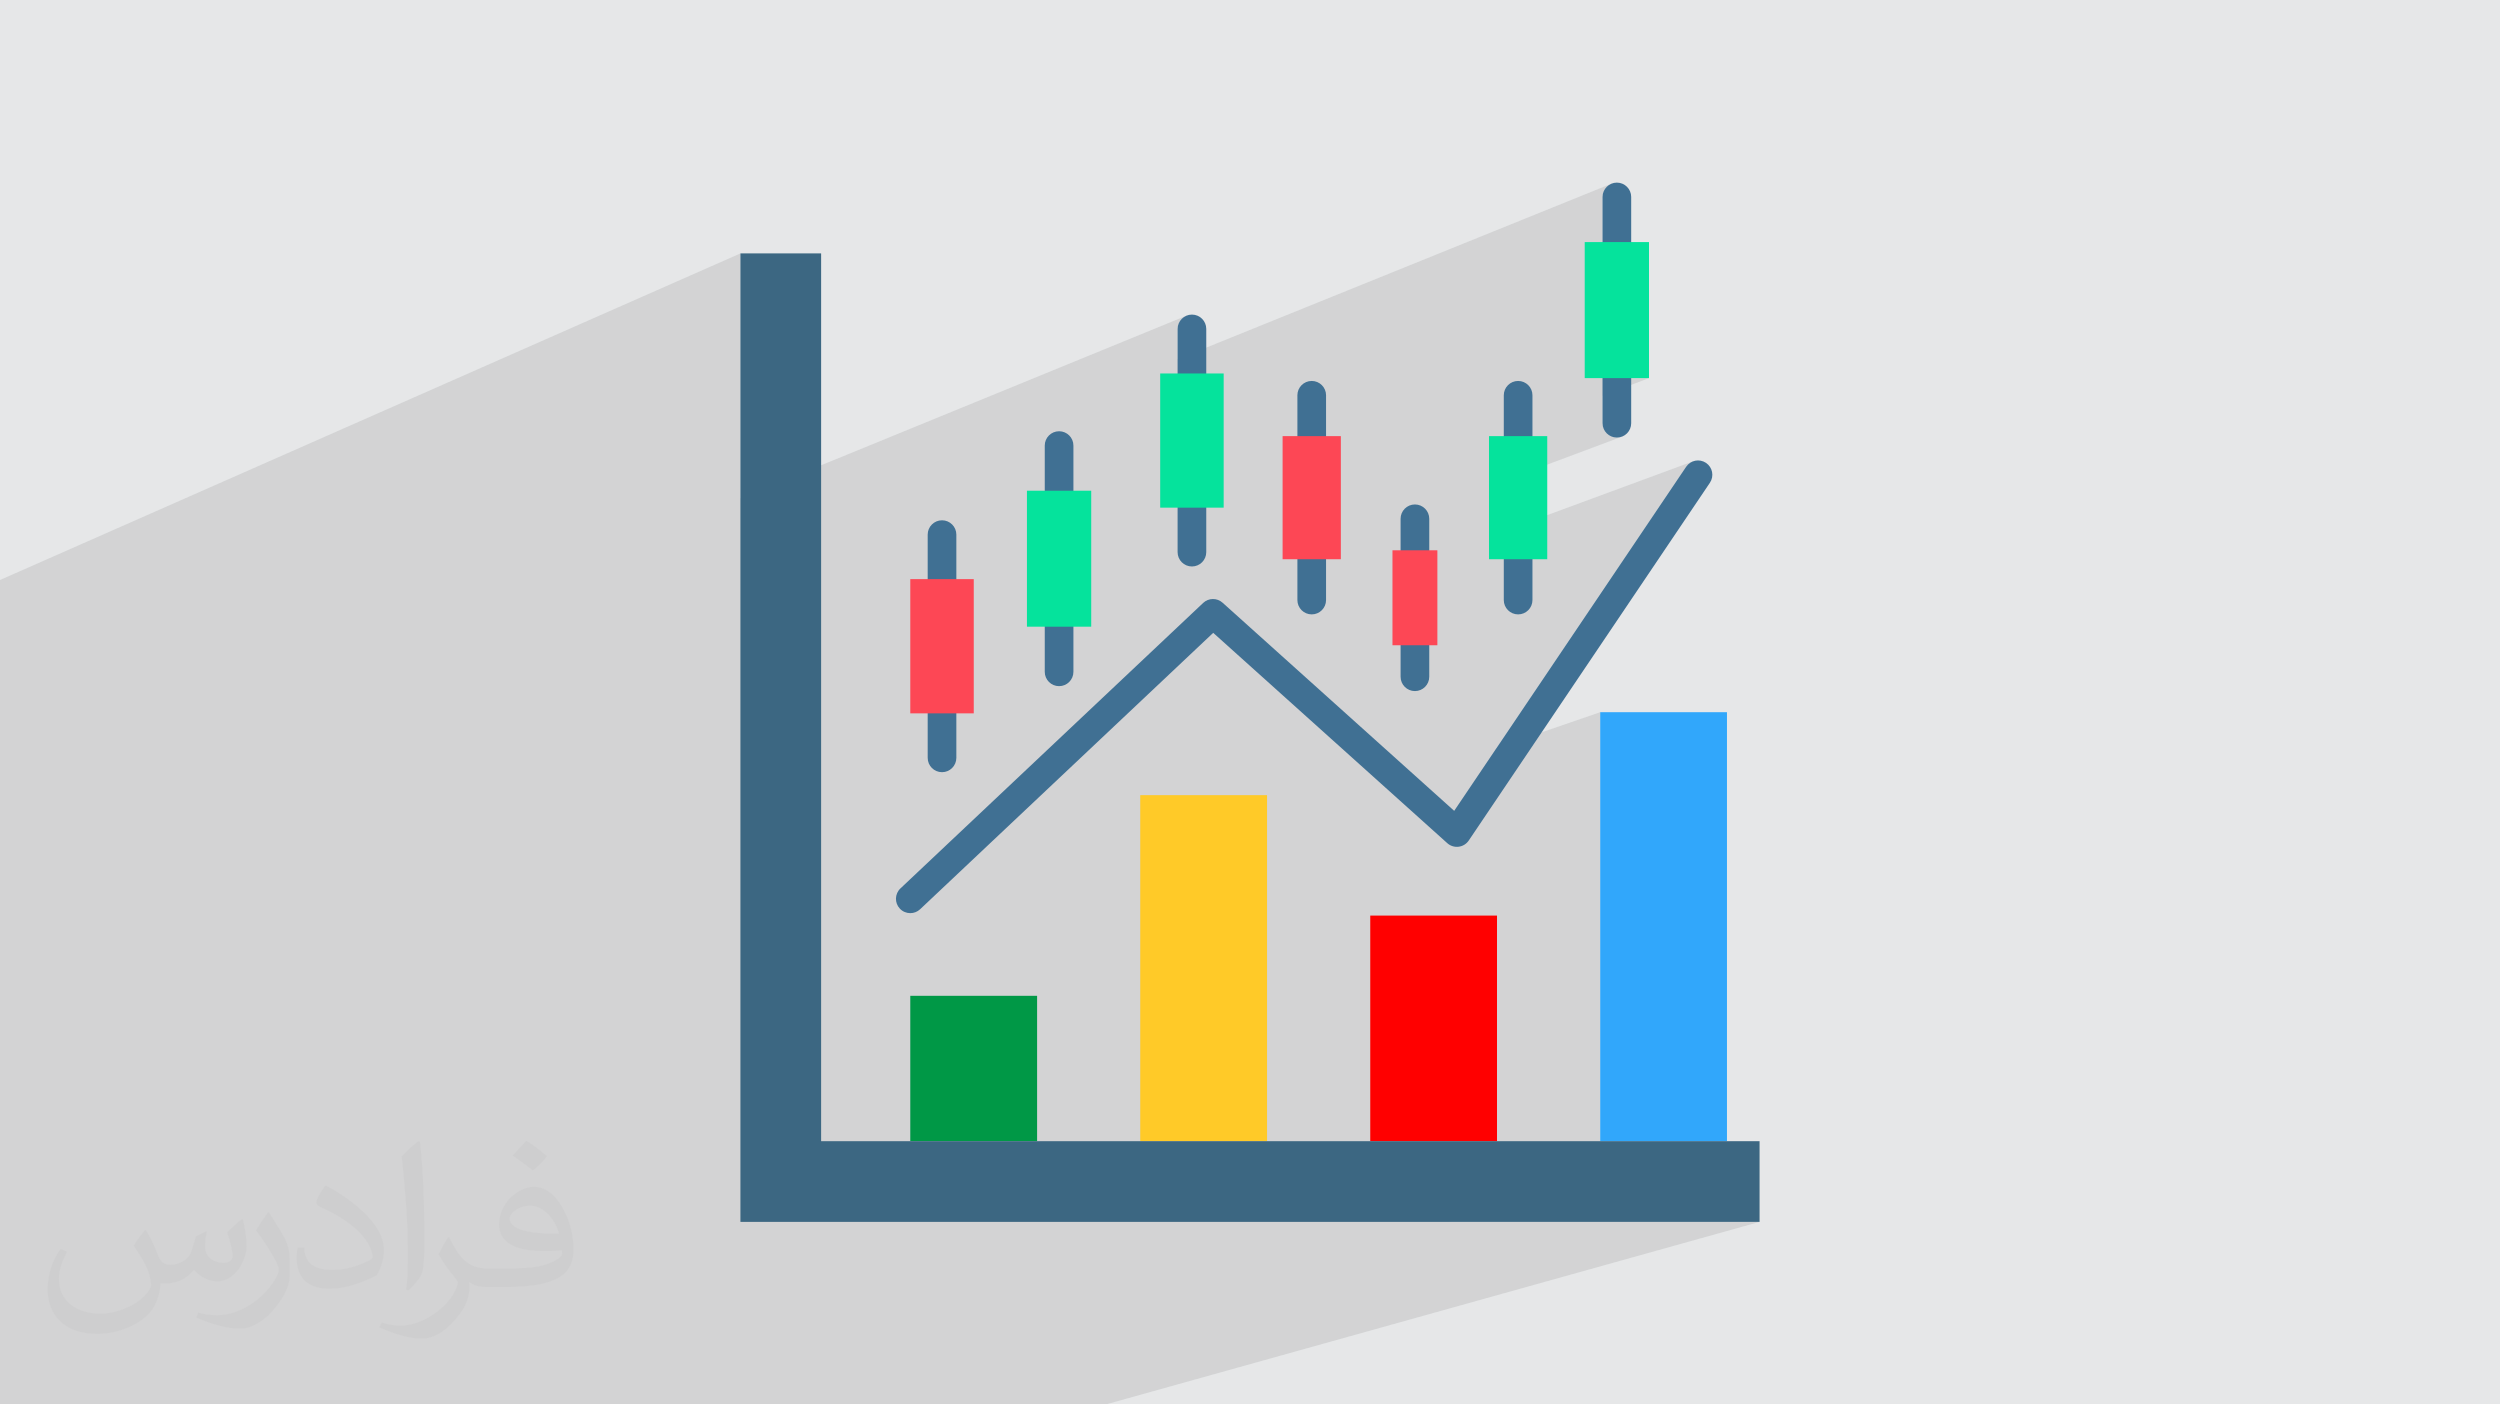
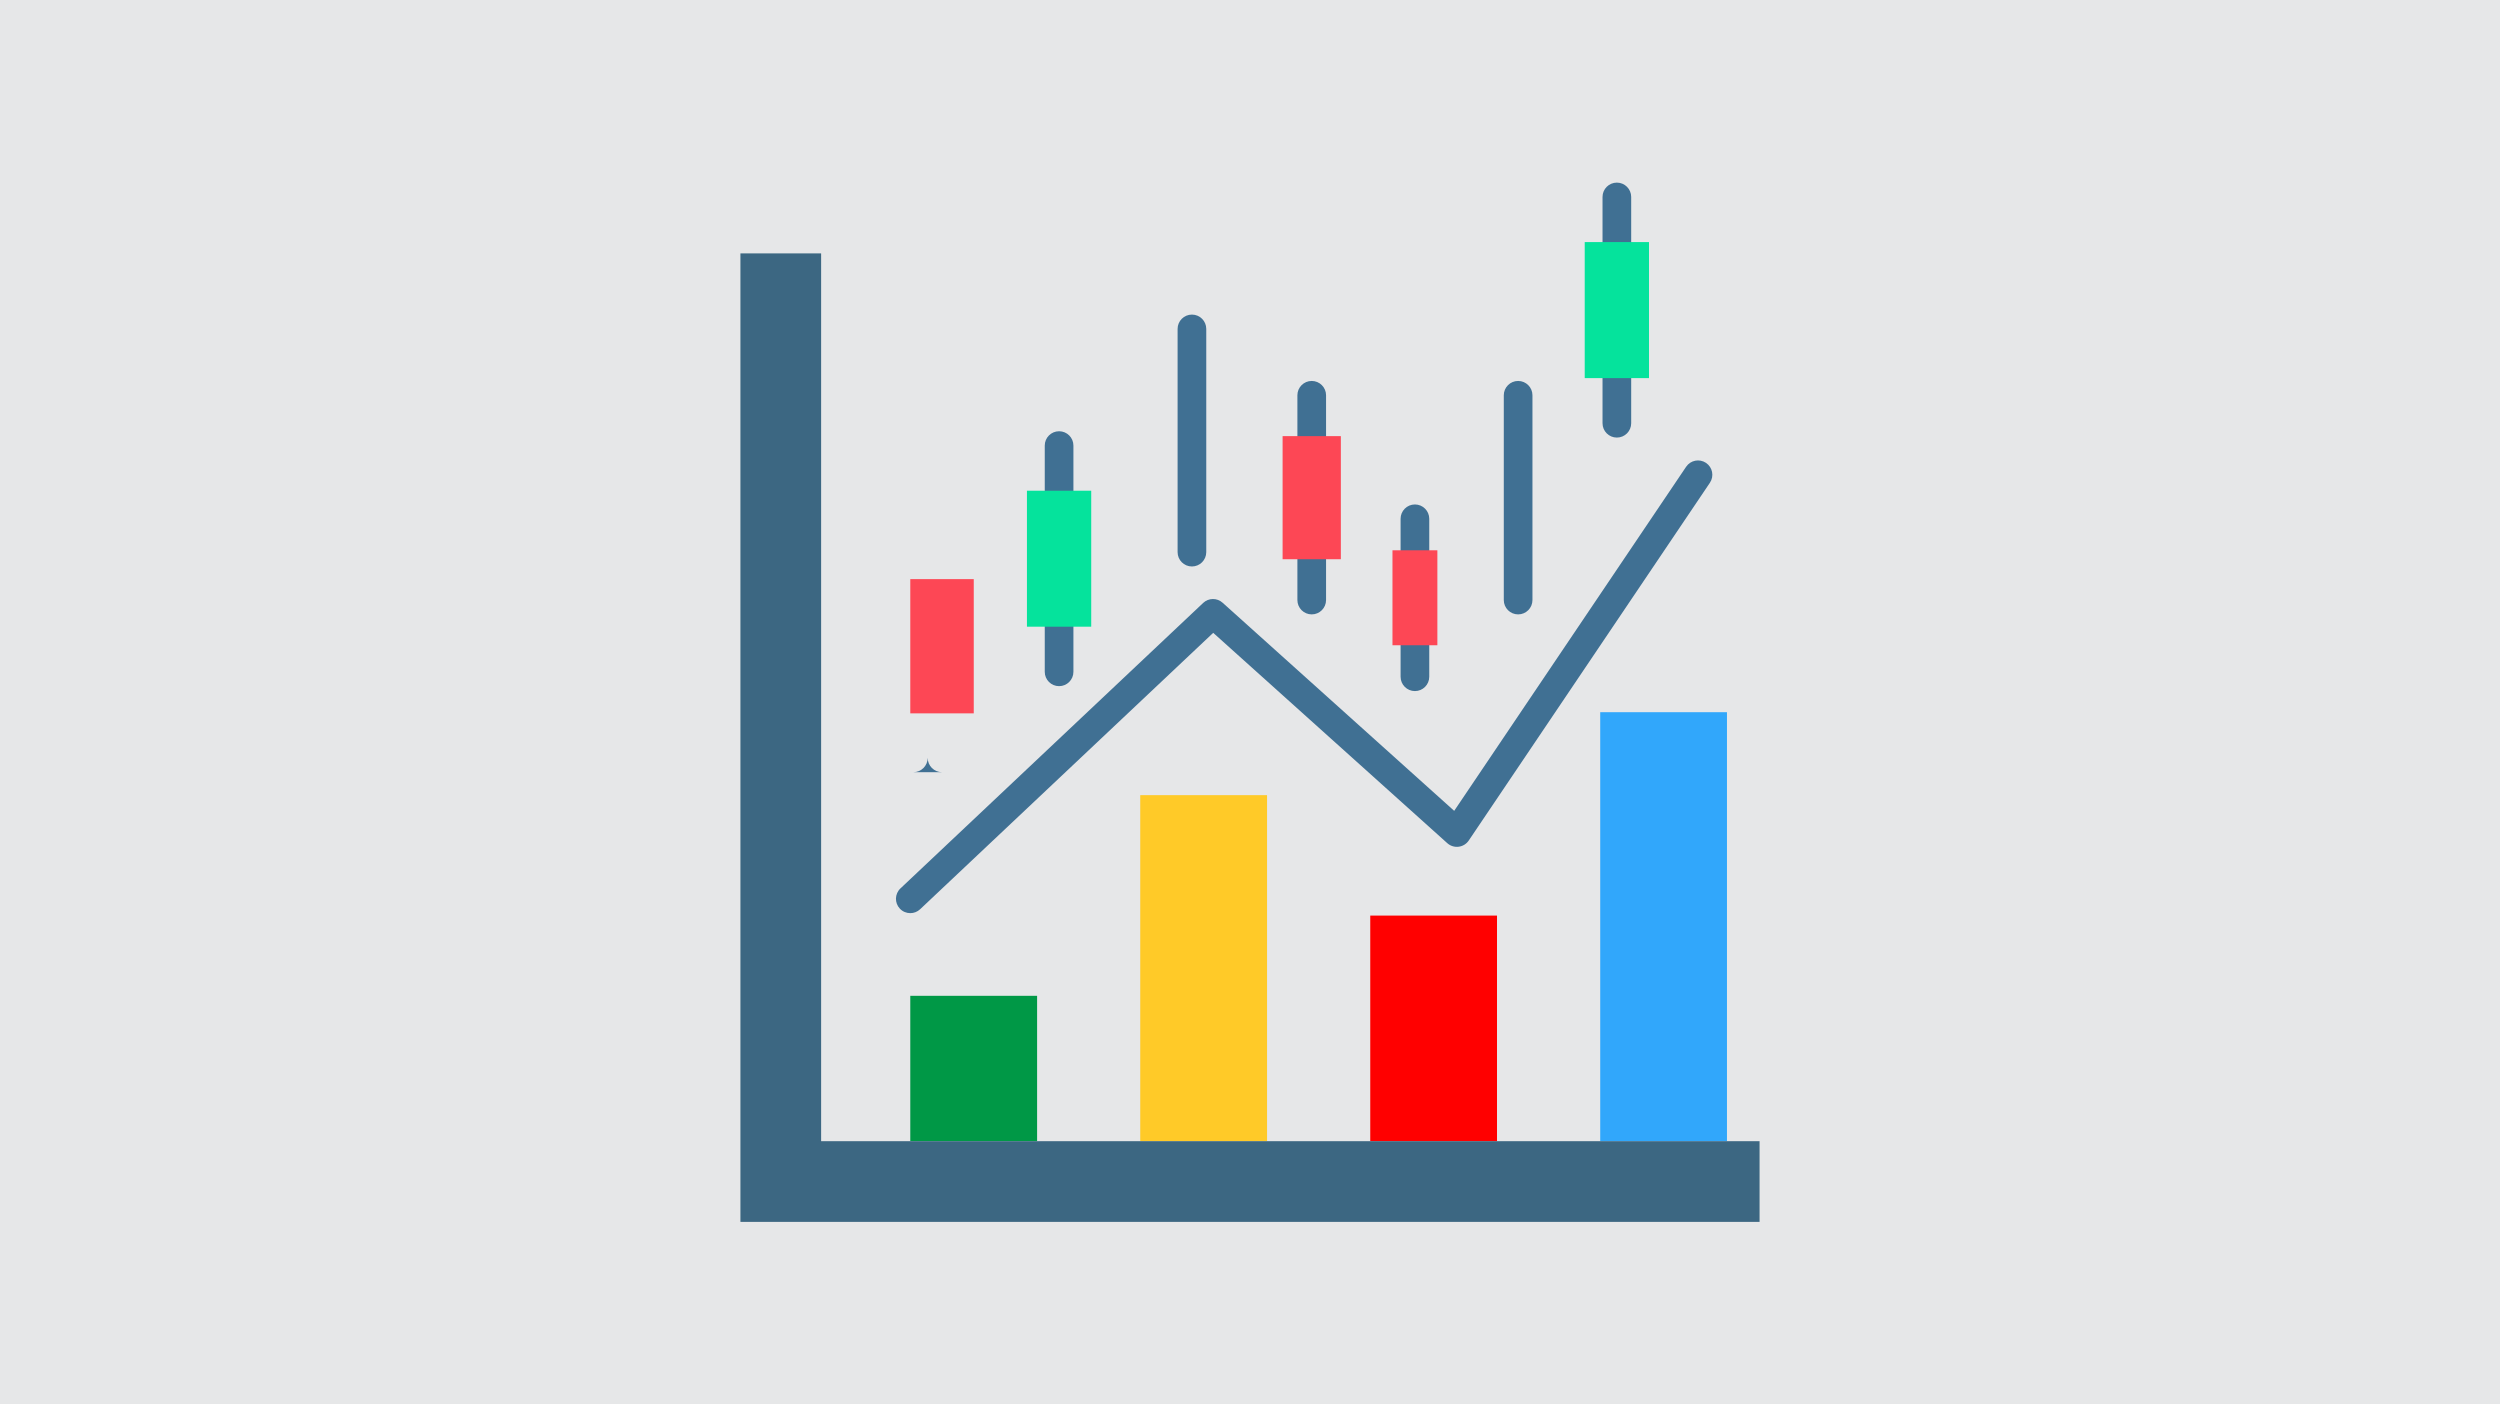
<svg xmlns="http://www.w3.org/2000/svg" xml:space="preserve" width="94.192mm" height="52.917mm" version="1.0" style="shape-rendering:geometricPrecision; text-rendering:geometricPrecision; image-rendering:optimizeQuality; fill-rule:evenodd; clip-rule:evenodd" viewBox="0 0 9404.92 5283.66">
  <defs>
    <style type="text/css">
   
    .fil3 {fill:#009846}
    .fil9 {fill:#05E39C}
    .fil6 {fill:#31A7FB}
    .fil7 {fill:#3C6782}
    .fil10 {fill:#FD4755}
    .fil5 {fill:red}
    .fil4 {fill:#FFCA28}
    .fil8 {fill:#407093;fill-rule:nonzero}
    .fil2 {fill:#373435;fill-opacity:0.031}
    .fil1 {fill:#2B2A29;fill-opacity:0.102}
    .fil0 {fill:#E6E7E8}
   
  </style>
  </defs>
  <g id="Layer_x0020_1">
    <polygon class="fil0" points="-0,0 9404.92,0 9404.92,5283.66 -0,5283.66 " />
-     <polygon class="fil1" points="-0,3865.92 -0,3831.71 -0,3828.53 -0,3821.18 -0,3781.86 -0,3773.05 -0,3764.92 -0,3706.87 -0,3678.64 -0,3664.01 -0,3633.58 -0,3599.94 -0,3523.24 -0,3515.7 -0,3411.93 -0,3390.47 -0,3381.01 -0,3375.09 -0,3358.12 -0,3289.57 -0,3250.42 -0,3218.71 -0,3173.16 -0,3166.94 -0,3143.58 -0,3046.08 -0,3015.1 -0,2181.9 2785.48,953.25 2785.48,1874.58 4463.01,1187.71 4453.86,1192.68 4445.88,1199.26 4439.3,1207.24 4434.33,1216.4 4431.19,1226.52 4430.09,1237.39 4430.09,1351.28 6061.58,691.22 6052.43,696.2 6044.45,702.79 6037.87,710.76 6032.9,719.92 6029.76,730.03 6028.66,740.9 6028.66,1422.46 6203.48,1422.46 6028.66,1488.95 6028.66,1592.23 6029.76,1603.09 6032.9,1613.22 6037.87,1622.37 6044.45,1630.35 6052.43,1636.93 6061.58,1641.9 6071.71,1645.04 6082.57,1646.14 6093.43,1645.04 6103.55,1641.9 5657.23,1809.16 5657.23,1998.09 6367.66,1736.05 6358.42,1740.86 6350.17,1747.5 6343.19,1755.9 5630.59,2813.06 6019.95,2679.25 6019.95,4293.11 6496.78,4293.11 5448.23,4596.67 6619.43,4596.67 4159.01,5283.66 3835.04,5283.66 3075.25,5283.66 2648.11,5283.66 2300.32,5283.66 1873.17,5283.66 1525.38,5283.66 1098.05,5283.66 892.21,5283.66 750.45,5283.66 668.87,5283.66 611.3,5283.66 323.11,5283.66 -0,5283.66 -0,5139.28 -0,5016.31 -0,5015.39 -0,4992.49 -0,4902.9 -0,4898.98 -0,4748.01 -0,4630.48 -0,4627.7 -0,4600.59 -0,4533.78 -0,4505.03 -0,4485.32 -0,4482.66 -0,4421.86 -0,4364.42 -0,4361.13 -0,4358.42 -0,4313.95 -0,4298.14 -0,4220.62 -0,4199.93 -0,4196.93 -0,4154.91 -0,4131.97 -0,4126.95 -0,4124.03 -0,4093.4 -0,4084.69 -0,4067.12 -0,4061.84 -0,4058.35 -0,4055.27 -0,4040.86 -0,4015.98 -0,3991.02 -0,3983.63 -0,3962.58 -0,3959.19 -0,3955.35 -0,3929.17 -0,3926.67 -0,3926.22 -0,3914.61 -0,3900.44 -0,3895.59 " />
-     <path class="fil2" d="M548.54 4627.69c17.95,27.21 29.6,53.36 40.96,82.43 8.45,16.91 12.93,48.09 52.57,48.09 11.61,0 28.28,-3.42 43.06,-11.61 16.63,-8.73 29.32,-21.94 35.94,-42l15.85 -53.36 38.57 -19.02 2.64 2.64c-5.27,20.09 -6.59,39.36 -6.59,54.43 0,44.63 38.57,61.56 69.22,61.56 17.95,0 34.09,-8.73 34.09,-25.11 0,-21.13 -8.98,-57.06 -20.62,-89.29 17.95,-17.95 35.94,-35.94 56.53,-50.47l3.17 1.6c8.98,38.04 14,75.56 14,100.66 0,24.57 -10.83,51.79 -19.81,69.49 -18.49,34.87 -51.25,62.62 -90.87,62.62 -30.1,0 -63.65,-15.07 -86.66,-43.06l-1.32 0c-21.66,26.96 -55.22,51.25 -108.86,51.25l-16.63 0c-2.64,35.41 -10.29,60.49 -21.94,82.95 -31.95,62.34 -126.81,106.47 -216.1,106.47 -124.17,0 -186.51,-71.59 -186.51,-166.96 0,-58.91 19.27,-113.6 48.88,-152.42l24.29 10.04c-18.49,35.41 -30.91,68.68 -30.91,101.45 0,89.29 72.66,131.83 156.4,131.83 77.68,0 173.83,-49.41 191.28,-106.72 -6.59,-62.62 -30.1,-91.93 -66.04,-148.99 10.83,-19.02 24.83,-38.04 42.28,-58.38l3.17 0 0 0 0 0 -0.02 -0.09zm1432.13 -336.04c26.15,16.39 51.79,35.66 76.87,57.85 -14,19.81 -31.45,37.79 -53.11,53.64 -25.11,-20.34 -50.19,-37.79 -75.84,-56.27 17.42,-19.55 34.62,-38.29 52.04,-55.22l0 0 0 0 0 0 0 0 0 0 0.03 0zm13.47 244.11c-42.28,0 -76.87,27.75 -76.87,48.34 0,44.13 84.53,57.85 185.72,57.31 -12.68,-51.79 -57.06,-105.68 -108.86,-105.68l0.01 0.03zm-94.86 236.19c54.96,0 103.04,-1.6 139.74,-10.83 40.96,-10.29 75.56,-30.91 75.56,-45.17 0,-3.7 0,-8.19 -1.32,-11.89 -22.98,2.11 -49.41,2.11 -72.38,2.11 -74.49,0 -131.55,-16.91 -154.02,-58.66 -5.55,-11.61 -9.51,-24.57 -9.51,-39.36 0,-40.43 17.42,-79.79 48.09,-107 25.61,-22.45 53.89,-36.44 82.67,-36.44 52.04,0 93.51,41.75 122.57,107.54 15.85,35.94 26.68,77.4 26.68,129.72 0,34.87 -9.51,64.19 -31.17,85.85 -40.43,39.11 -114.92,53.89 -229.04,53.89l-51.79 0 0 0 -13.47 0c-28.28,0 -48.62,-5.02 -64.72,-17.42l-2.64 0c0.79,6.59 1.32,12.93 1.32,19.02 0,25.61 -8.45,58.38 -25.61,84.53 -50.72,75.3 -105.68,108.04 -153.24,108.04 -48.09,0 -107,-18.49 -160.11,-42.54l9.51 -18.49c17.17,7.13 40.96,11.89 73.7,11.89 85.85,0 198.66,-82.43 212.66,-163 -3.17,-6.59 -8.98,-15.32 -17.17,-24.57 -25.11,-29.85 -40.96,-54.68 -55.75,-80.83 12.68,-25.11 24.29,-45.17 35.13,-63.4l4.49 -0.53c36.72,74.77 69.99,117.55 144.23,117.55l11.61 0 0 0 53.89 0 0 0 0 0 0 0 0 0 0 0 0.09 0.01zm-371.98 79c6.34,-34.34 6.87,-72.91 6.87,-108.86l0 -53.36c0,-99.6 -12.68,-244.36 -22.98,-338.68 17.95,-19.27 43.06,-42 62.87,-57.31l5.81 1.6c13.47,118.62 16.63,256 16.63,383.06 0,33.3 -1.32,65.79 -4.49,89.55 -1.85,30.1 -19.27,52.83 -56.53,87.7l-8.19 -3.7zm-382.8 -157.19c1.85,46.77 24.83,83.49 105.15,83.49 49.93,0 92.19,-12.93 138.96,-35.13 8.45,-3.7 12.93,-8.73 12.93,-12.93 0,-29.32 -22.45,-68.15 -60.23,-103.55 -36.72,-33.3 -85.34,-62.62 -130.76,-82.18 -15.6,-6.59 -20.62,-13.47 -20.62,-20.09 0,-13.47 17.95,-41.75 32.77,-62.09l5.02 -0.53c52.04,27.21 110.17,67.64 153.24,112.53 39.11,41.47 63.4,83.49 63.4,129.19 0,33.81 -10.29,65.51 -26.96,95.11 -57.06,28.79 -117.83,50.72 -178.06,50.72 -73.17,0 -123.1,-34.34 -123.1,-114.92 0,-8.73 0,-22.19 3.17,-39.64l25.11 0 0 0 0 0 0 0 0 0 0 0 -0.02 0zm-132.37 -132.9l45.45 73.45c16.63,27.21 32.23,56.81 32.23,103.55l0 59.7c0,48.34 -30.91,100.13 -80.83,151.38 -39.11,34.62 -73.7,49.41 -105.68,49.41 -47.55,0 -101.98,-14.79 -164.85,-41.75l7.13 -18.49c19.81,5.27 42.79,9.77 71.06,9.77 90.36,-0.53 182.8,-66.57 225.08,-147.15 5.02,-9.26 6.87,-17.95 6.87,-24.04 0,-9.26 -5.02,-19.55 -8.98,-28.79 -22.98,-43.31 -48.62,-82.95 -76.87,-119.68 14.79,-23.25 29.6,-45.7 45.7,-67.9l3.7 0.53 0 0 0 0 0 0 0 0 0 0 -0.02 0.01z" />
    <polygon class="fil3" points="3424.48,3746.21 3901.53,3746.21 3901.53,4293.11 3424.48,4293.11 " />
    <polygon class="fil4" points="4289.56,2991.34 4766.61,2991.34 4766.61,4293.11 4289.56,4293.11 " />
    <polygon class="fil5" points="5154.86,3444.4 5631.69,3444.4 5631.69,4293.11 5154.86,4293.11 " />
    <polygon class="fil6" points="6019.95,2679.25 6496.78,2679.25 6496.78,4293.11 6019.95,4293.11 " />
    <polygon class="fil7" points="3089.05,953.25 2785.48,953.25 2785.48,4596.67 2847.69,4596.67 3089.05,4596.67 6619.43,4596.67 6619.43,4293.11 3089.05,4293.11 " />
    <path class="fil8" d="M3424.49 3435.23c-14.33,0 -28.62,-5.68 -39.23,-16.92 -20.43,-21.66 -19.42,-55.77 2.24,-76.19l1138.75 -1073.93c20.42,-19.25 52.16,-19.62 73.02,-0.88l871.37 783.06 872.56 -1294.46c16.64,-24.68 50.12,-31.23 74.83,-14.57 24.68,16.64 31.2,50.13 14.57,74.83l-907.2 1345.85c-8.73,12.93 -22.62,21.46 -38.1,23.37 -15.49,1.91 -31.02,-2.99 -42.63,-13.41l-880.56 -791.31 -1102.64 1039.87c-10.41,9.83 -23.71,14.7 -36.97,14.7l0 0z" />
    <path class="fil8" d="M3984.25 2581.28c-29.77,0 -53.91,-24.13 -53.91,-53.91l0 -851.12c0,-29.76 24.12,-53.91 53.91,-53.91 29.77,0 53.91,24.13 53.91,53.91l0 851.12c0,29.77 -24.13,53.91 -53.91,53.91z" />
    <polygon class="fil9" points="3863.34,1846.05 4105.15,1846.05 4105.15,2357.59 3863.34,2357.59 " />
-     <path class="fil8" d="M3543.85 2904.92c-29.77,0 -53.91,-24.13 -53.91,-53.91l0 -839.77c0,-29.77 24.12,-53.92 53.91,-53.92 29.76,0 53.91,24.13 53.91,53.92l0 839.77c-0.01,29.76 -24.14,53.91 -53.91,53.91z" />
+     <path class="fil8" d="M3543.85 2904.92c-29.77,0 -53.91,-24.13 -53.91,-53.91l0 -839.77l0 839.77c-0.01,29.76 -24.14,53.91 -53.91,53.91z" />
    <polygon class="fil10" points="3424.48,2178.63 3663.22,2178.63 3663.22,2683.63 3424.48,2683.63 " />
    <path class="fil8" d="M4484 2131.05c-29.76,0 -53.91,-24.13 -53.91,-53.91l0 -839.76c0,-29.77 24.13,-53.91 53.91,-53.91 29.77,0 53.91,24.12 53.91,53.91l0 839.77c-0.01,29.76 -24.13,53.9 -53.91,53.9z" />
-     <polygon class="fil9" points="4364.63,1404.99 4603.38,1404.99 4603.38,1909.77 4364.63,1909.77 " />
    <path class="fil8" d="M5322.89 2599.82c-29.76,0 -53.91,-24.13 -53.91,-53.91l0 -594.26c0,-29.76 24.13,-53.91 53.91,-53.91 29.77,0 53.91,24.13 53.91,53.91l0 594.26c0,29.77 -24.12,53.91 -53.91,53.91z" />
    <polygon class="fil10" points="5238.44,2070.17 5407.35,2070.17 5407.35,2427.42 5238.44,2427.42 " />
    <path class="fil8" d="M4934.67 2311.31c-29.77,0 -53.92,-24.12 -53.92,-53.91l0 -770.35c0,-29.77 24.13,-53.92 53.92,-53.92 29.76,0 53.91,24.13 53.91,53.92l0 770.36c-0.01,29.77 -24.14,53.9 -53.91,53.9z" />
    <polygon class="fil10" points="4825.11,1640.69 5044.21,1640.69 5044.21,2103.78 4825.11,2103.78 " />
    <path class="fil8" d="M5711.13 2311.31c-29.76,0 -53.91,-24.12 -53.91,-53.91l0 -770.35c0,-29.77 24.13,-53.92 53.91,-53.92 29.78,0 53.92,24.13 53.92,53.92l0 770.36c0,29.77 -24.14,53.9 -53.92,53.9z" />
-     <polygon class="fil9" points="5601.58,1640.69 5820.69,1640.69 5820.69,2103.78 5601.58,2103.78 " />
    <path class="fil8" d="M6082.57 1646.14c-29.77,0 -53.91,-24.12 -53.91,-53.91l0 -851.33c0,-29.76 24.13,-53.91 53.91,-53.91 29.77,0 53.91,24.13 53.91,53.91l0 851.34c-0.01,29.77 -24.14,53.9 -53.91,53.9z" />
    <polygon class="fil9" points="5961.67,910.69 6203.48,910.69 6203.48,1422.46 5961.67,1422.46 " />
  </g>
</svg>